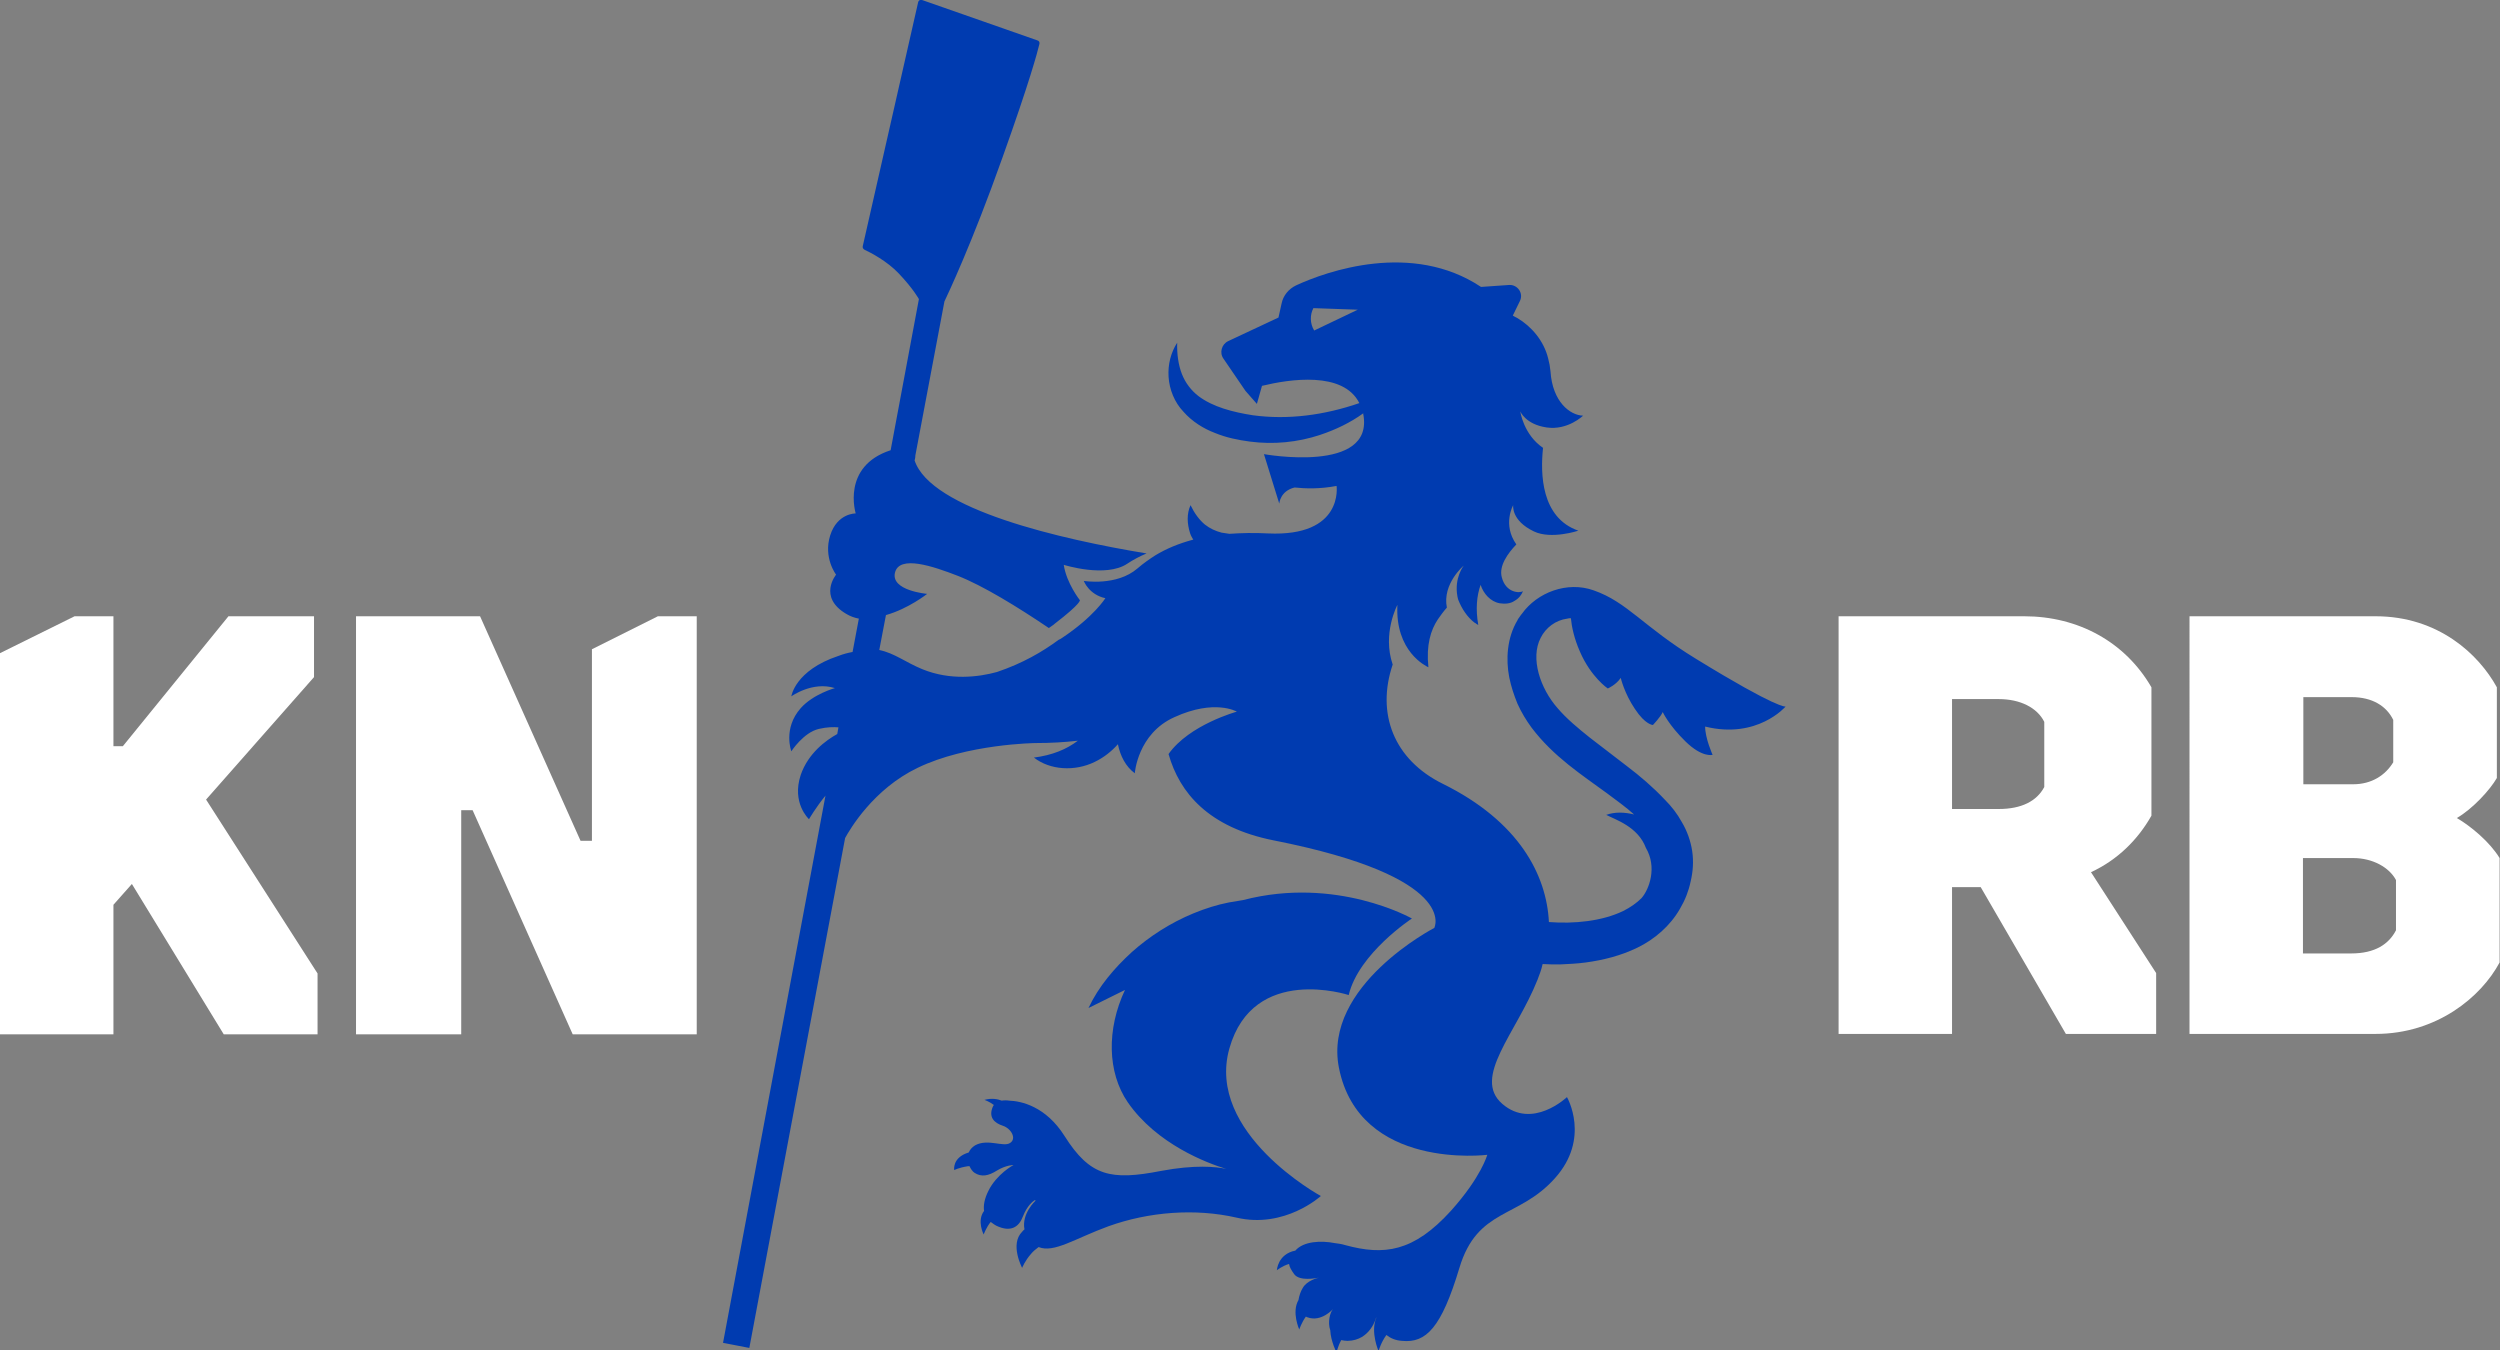
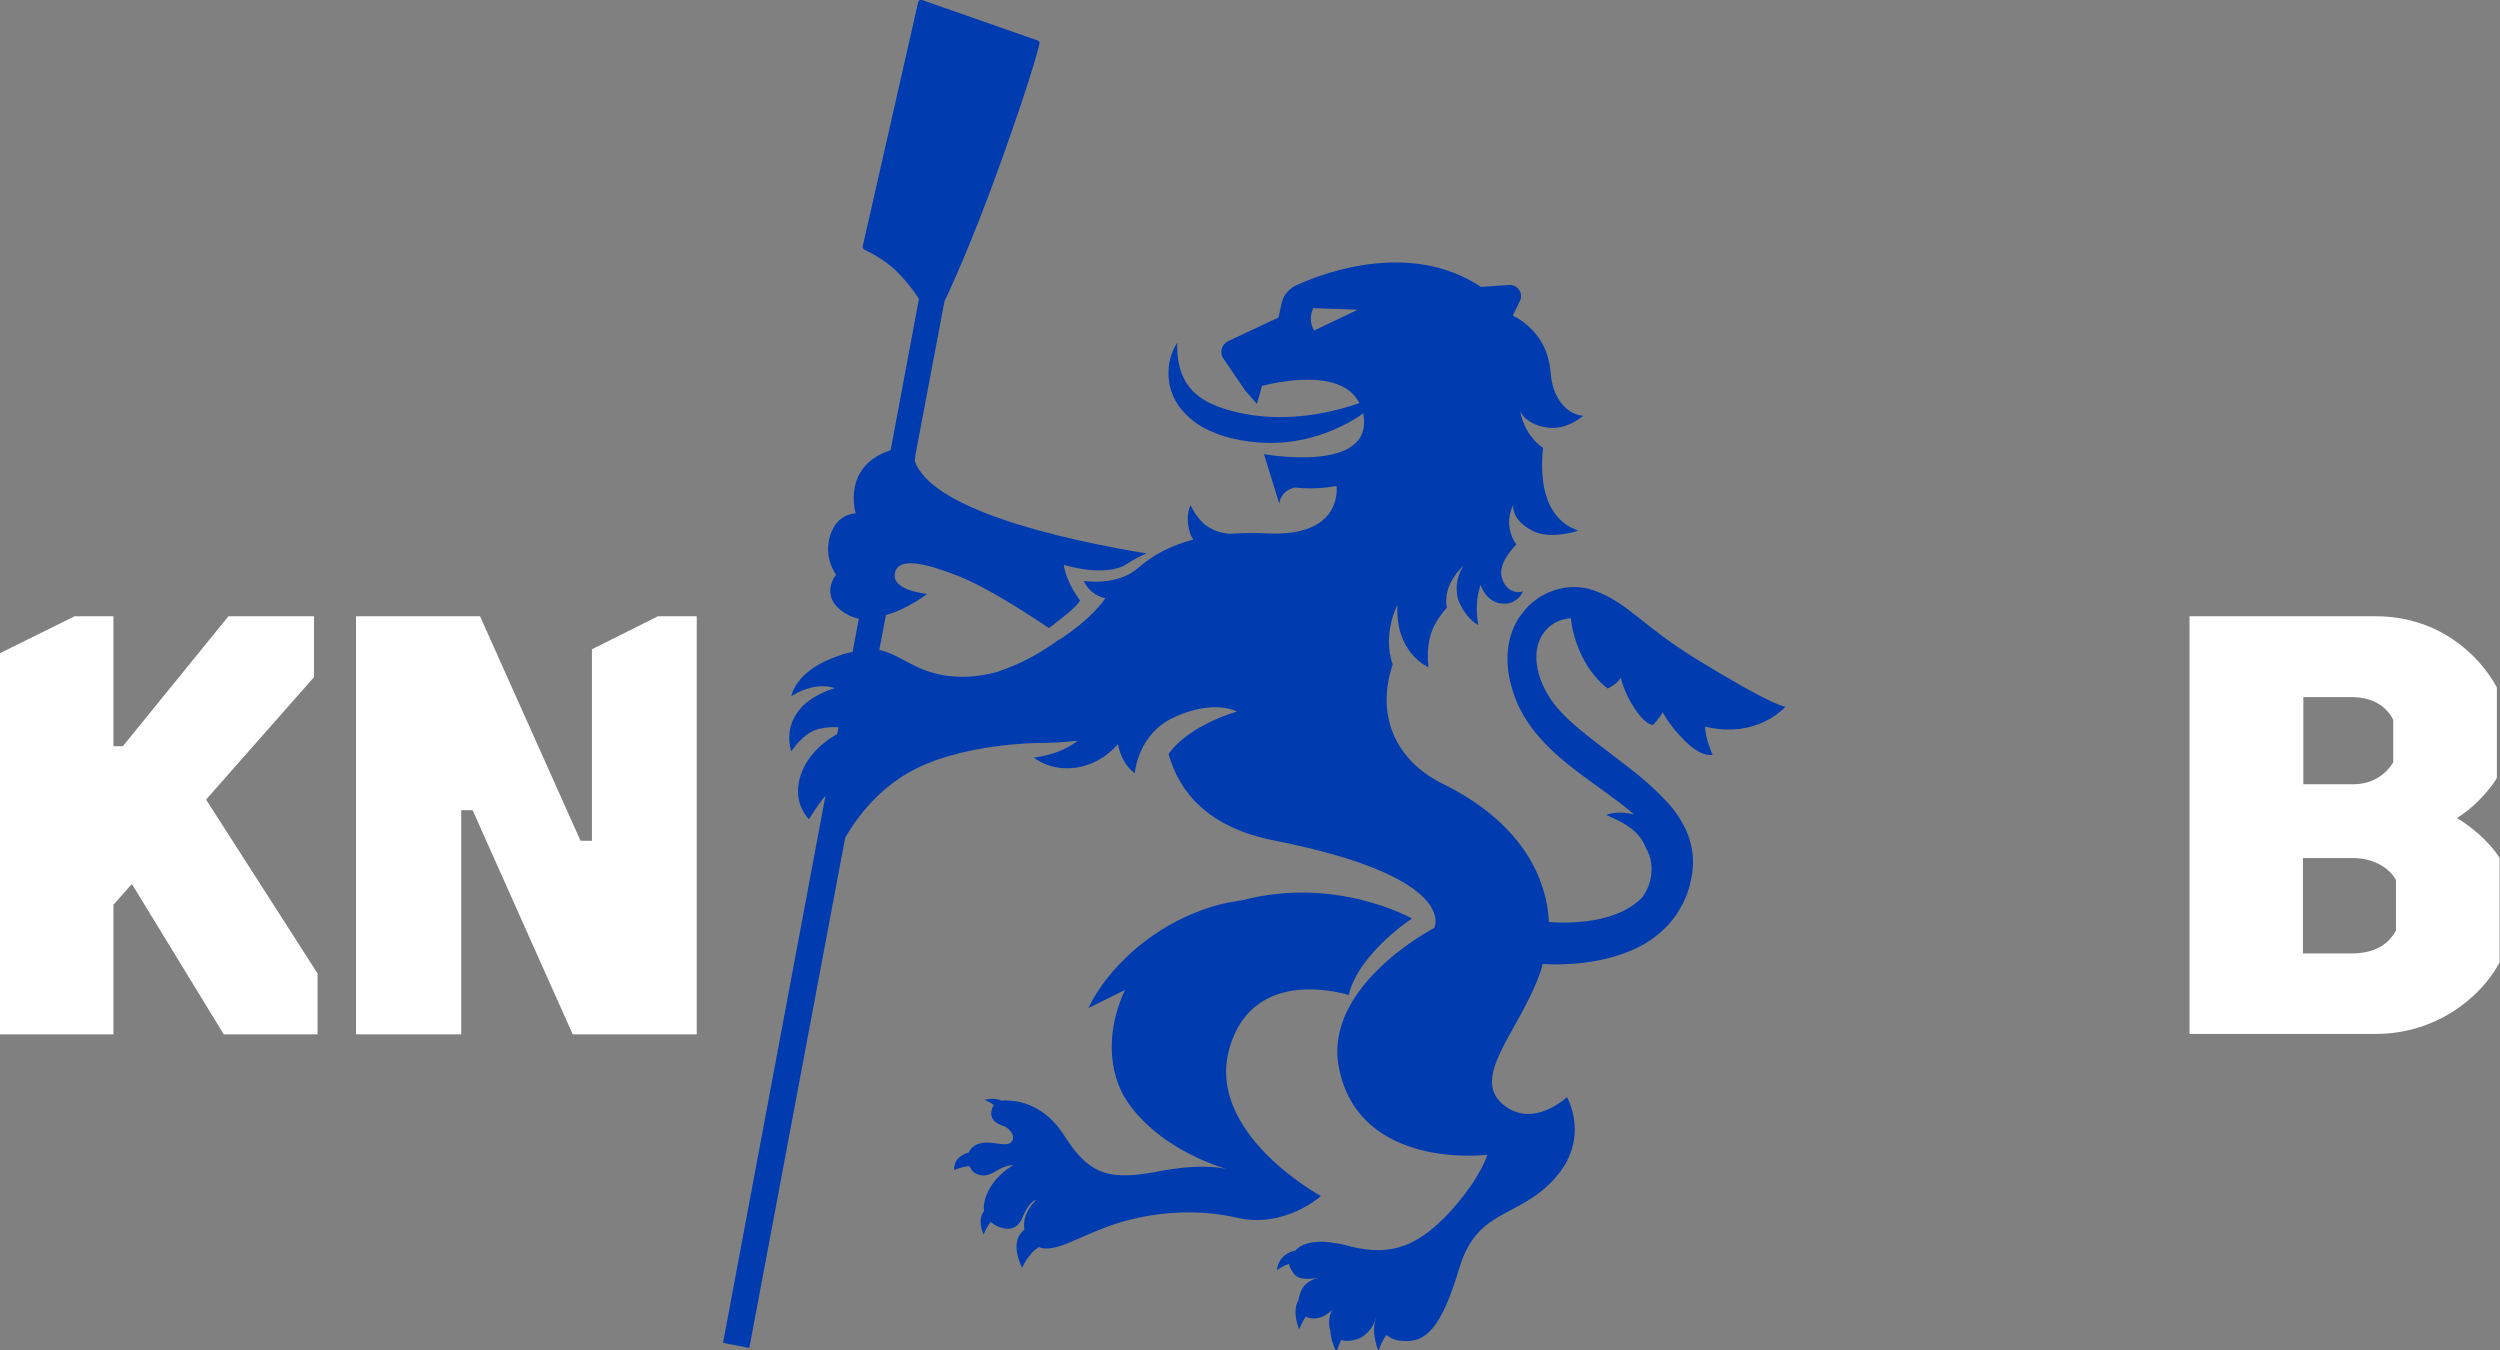
<svg xmlns="http://www.w3.org/2000/svg" version="1.1" x="0px" y="0px" viewBox="0 0 636.9 344" style="enable-background:new 0 0 636.9 344;" xml:space="preserve">
  <rect x="0" y="0" width="636.9" height="344" fill="#808080" stroke="none" />
  <style type="text/css"> .st0{display:none;} .st1{display:inline;fill:#214596;} .st2{fill:#FFFFFF;} .st3{fill:#003BB0;} </style>
  <g id="Background" class="st0">
    <rect id="XMLID_43_" x="-321.6" y="-199.9" class="st1" width="1280" height="800.9" />
  </g>
  <g id="Logo">
    <g id="XMLID_27_">
      <path id="XMLID_40_" class="st2" d="M0,166.4l19-9.4h9.9v33.1h2.4L58.2,157H80v15.5l-27.5,31.2L80.9,248v15.5H57l-23.4-38.3 l-4.7,5.3v33H0V166.4z" />
-       <path id="XMLID_36_" class="st2" d="M468.4,157h47.3c13.7,0,25.7,6.5,32.4,18.1v32.7c-3.5,6.2-8.7,11.3-15.4,14.4l16.6,25.7v15.5 h-23l-21.7-37.4h-7.3v37.4h-28.9V157z M509.2,206.1c5.8,0,9.7-2,11.6-5.6v-16.6c-1.8-3.6-6.1-5.8-11.6-5.8h-11.9v28H509.2z" />
      <path id="XMLID_29_" class="st2" d="M557.8,157h47.4c16,0,26.3,9.7,30.9,18.1v23.1c-1.7,3-6.2,7.9-10.2,10.2 c3.6,2.1,8.4,6.1,10.9,10.2v26.6c-4.7,8.8-16,18.2-31.6,18.2h-47.4V157z M599.5,199.8c4.7,0,8.2-2.3,10.2-5.6v-10.8 c-1.7-3.5-5.3-5.8-10.6-5.8h-12.3v22.2H599.5z M599,242.9c6.1,0,9.6-2.4,11.4-5.9v-12.8c-1.7-3.2-5.9-5.6-10.9-5.6h-12.8v24.3H599 z" />
      <polygon id="XMLID_28_" class="st2" points="150.8,165.4 150.8,214.2 147.9,214.2 122.3,157 90.7,157 90.7,263.5 117.5,263.5 117.5,206.4 120.4,206.4 145.9,263.5 177.5,263.5 177.5,157 167.6,157 " />
    </g>
    <path id="XMLID_25_" class="st3" d="M313.2,267.1c6.1-21.6,30.4-13.6,30.4-13.6c2.5-10.6,16.1-19.5,16.1-19.5s-19.2-10.9-43-4.7 c-1.2,0.2-2.4,0.4-3.6,0.6c-3.1,0.6-6.2,1.6-9.1,2.8c-5.8,2.4-11.1,5.8-15.6,9.8c-4.5,4.1-8.5,8.8-11.1,14.3 c3.2-1.6,6.3-3.1,9.3-4.6c-4.7,10-4.5,21,0.7,28.6c7.4,10.7,20.2,15.5,25.1,17c-2.6-0.6-8.1-1.1-16.6,0.5 c-12.8,2.5-18.1,1.4-24.6-8.9c-4.8-7.6-11.1-8.9-14.1-9c-0.6-0.1-1.3-0.1-1.9,0c-1-0.4-2.5-0.7-4.4-0.2c0,0,1.2,0.4,2.4,1.3 c-0.1,0.1-0.1,0.2-0.2,0.3c-1.3,2.8,0.3,4.3,2.5,5c2.1,0.7,3.6,3.3,1.8,4.4c-1.7,1.1-5.7-1.2-8.9,0.6c-0.8,0.5-1.3,1.1-1.6,1.8 c-4.3,1.3-3.7,4.5-3.7,4.5s1-0.6,3.5-1c0.1,0,0.3,0,0.4,0c0.3,0.7,0.8,1.4,1.3,1.7c1.7,1.1,3.5,0.8,5.7-0.6 c2.3-1.4,4.2-1.4,4.2-1.4s-4.3,2.3-6.4,6.6c-1,2-1.3,3.7-1.1,5.1c-1.9,2.5-0.1,6-0.1,6s0.7-1.9,1.8-3.2c0.4,0.3,0.9,0.7,1.5,1 c3.6,1.7,5.7,0.3,6.7-2.4c1.1-2.8,2.6-3.9,3.1-4.2l0.1,0.2c0,0-3.6,3.3-2.8,7.3c-0.2,0.2-0.4,0.3-0.6,0.6c-3.2,3.2,0,9.2,0,9.2 s0.7-1.8,2.3-3.6c0.5-0.6,1.2-1.2,1.9-1.7c3.9,1.6,9.3-2.2,17.8-5.3c10.3-3.7,22.1-4.6,32.6-2.2c12.3,2.9,21.5-5.5,21.5-5.5 S307.1,288.7,313.2,267.1z" />
    <path id="XMLID_5_" class="st3" d="M432,167.8c-13.4-8.2-17.4-14.4-26-17.4c-6.7-2.4-14.4,0.5-18.3,6c0,0,0,0.1-0.1,0.1 c-0.2,0.2-0.3,0.5-0.5,0.7c-0.2,0.3-0.4,0.5-0.5,0.8c-2.7,4.5-3,10-2.1,14.6c0.5,2.4,1.2,4.5,2.1,6.7c1,2.2,2.2,4.2,3.6,6.1 c5.6,7.4,12.8,12,19.2,16.7c2.4,1.8,4.8,3.5,6.9,5.4c-2.4-0.6-4.9-0.7-7.1,0.1c2.3,1.2,8.1,3,10.1,8.4c2.9,4.9,0.9,10.5-1.1,12.8 c-1.3,1.3-2.9,2.4-4.7,3.3c-5.4,2.6-12.5,3.3-18.9,2.8c-0.6-12-7.6-25.6-27-35.2c-12.6-6.2-17-18-12.8-30.4 c-2.7-7.9,1.2-15.2,1.2-15.2c-0.6,11.9,7.3,15.6,7.9,15.9c0,0,0,0,0,0c-0.6-5.7,0.6-9.5,2.4-12.2c0.7-1,1.4-2,2.3-3c0,0,0,0,0,0 c-1.2-6.1,4.3-10.7,4.3-10.7s-2.5,3.1-1.6,7.9c0.1,0.3,0.1,0.6,0.2,0.8c0.9,2.3,2.3,4.4,4.1,5.8c0.1,0,0.1,0.1,0.2,0.1 c0.3,0.2,0.5,0.4,0.8,0.5c-0.7-4-0.4-7.4,0.6-10.2c0.7,2.2,2.5,4.3,4.9,4.7c1.3,0.2,2.7,0.1,3.7-0.6c1.1-0.6,1.8-1.5,2.2-2.5 c-0.9,0.6-4.4,0.4-5.4-3.5c-0.8-2.9,1.5-6.1,3.7-8.4c-3.6-5.1-0.8-10-0.8-10s-0.6,3.9,5.3,6.7c4.4,2.1,11.3-0.2,11.3-0.2 c-9.5-3.3-9.7-14.5-9-21.1c-5-3.4-5.8-9.3-5.8-9.3s1.3,3.3,6.7,4.1c5.4,0.8,9.3-3,9.3-3c-3.3-0.1-7.8-3.5-8.3-11.3 c-0.1-1.1-0.3-2.2-0.6-3.3c-1.1-4.5-4.3-8.2-7.9-10.3c-0.4-0.2-0.8-0.4-1.1-0.6l1.8-3.7c1-2-0.6-4.2-2.7-4.1l-7.2,0.5 c-17.6-11.7-39.3-4-47.1-0.4c-1.9,0.9-3.3,2.6-3.7,4.6l-0.8,3.6l-12.8,6c-1.7,0.8-2.3,3-1.2,4.5l5.6,8.2l2.9,3.3l1.3-4.6 c7-1.7,20.7-3.8,24.8,4.4c-9,3.1-18.2,4.3-27.1,3.1c-5.1-0.8-10.2-2.1-13.9-4.9c-1.8-1.4-3.3-3.3-4.2-5.6c-0.9-2.3-1.3-5.1-1.2-8 c-1.6,2.5-2.4,5.5-2.2,8.7c0.2,3.2,1.5,6.5,3.8,8.9c2.2,2.5,5.1,4.3,8,5.4c2.9,1.2,5.9,1.8,8.9,2.2c6,0.8,12.2,0.2,17.9-1.7 c3.9-1.3,7.7-3.1,11-5.5c0,0.1,0,0.1,0,0.2c2.9,15.3-25.3,10.2-25.3,10.2l3.9,12.6c0,0,0.2-3.2,3.9-4.1c2.8,0.3,6.5,0.4,10.7-0.4 c0,0,1.9,13-17.5,12.1c-3.6-0.2-6.8-0.1-9.8,0.1c-0.7-0.1-1.4-0.2-2-0.3c-1.5-0.4-2.9-1-4.3-2.1c-1.4-1.2-2.6-2.8-3.6-4.9 c-1,2.2-0.9,4.7-0.1,7.2c0.2,0.6,0.5,1.1,0.8,1.6c0,0,0,0-0.1,0c0,0,0.1,0,0.1,0s0,0-0.1,0c-3.7,1-6.8,2.3-9.6,4 c-1.4,0.9-3,2-4.5,3.3c-5.3,4.6-13.7,3.2-13.7,3.2s1.3,3.5,5.5,4.4c0,0-2.9,4.7-11,10.1c-0.3,0.2-0.6,0.4-0.9,0.5 c-4.2,3.1-9.2,6-15.7,8.2c-4.7,1.3-11.9,2.2-19-0.7c-4.2-1.7-7.1-4.1-11-4.9l1.7-8.9c5.7-1.6,10.5-5.4,10.5-5.4s-9.3-0.8-8.2-5.4 c1.1-4.6,9.8-1.6,16,0.8c6.4,2.5,15.2,7.9,23.2,13.3c0.5-0.4,1.1-0.7,1.5-1.1c6.9-5.3,6.4-6,6.4-6s-3.4-4.3-4.1-9 c0,0,10.7,3.4,16.2-0.3c1.5-1,3.2-1.9,4.9-2.6c-21.8-3.6-55-11.2-59.1-23.7c0,0,0.2-0.6,0.2-1.3l7.4-39.2c0.8-1.7,7-14.7,14.8-36.7 c6.9-19.3,8.9-26.8,9.4-28.9c0.1-0.4-0.1-0.8-0.5-0.9L234.9,0c-0.4-0.2-0.9,0.1-1,0.6l-14.1,62.1c-0.1,0.4,0.1,0.7,0.4,0.9 c1.5,0.7,5.8,2.9,8.8,6.1c3.7,3.9,5.1,6.5,5.1,6.5l-7.2,38.5c-12.6,4.1-8.9,16.1-8.9,16.1s-4.7-0.1-6.5,5.6c-1.8,5.7,1.5,10,1.5,10 s-4.7,5.7,2.6,10c1,0.6,2.1,1,3.2,1.2l-1.6,8.5c-1.1,0.2-2.3,0.5-3.6,1c-11.1,3.7-12,10.3-12,10.3s5.4-3.9,11.1-2.1 c0,0-5.5,1.5-8.7,5.1c-4.6,5.2-2.4,11-2.4,11s3.1-4.8,7-5.7c2.1-0.5,3.8-0.5,5-0.4l-0.3,1.7c-2.9,1.6-7.4,4.9-9.3,10.4 c-2.4,7.2,2.1,11.3,2.1,11.3s1.8-3.1,4.2-6l-26.1,139.4l6.7,1.3l24.4-129.9c1.2-2.2,7.2-12.5,18.5-17.9c12.6-6.1,30-6.3,30-6.3 c3.8,0,7.4-0.2,10.8-0.6c-2.9,2.2-6.5,3.7-11.2,4.3c4.1,3.2,10.4,3.6,15.5,1.1c2.3-1.1,4.3-2.7,5.9-4.5c0.6,3,2,5.7,4.3,7.4 c0,0,0.7-10.1,10.1-14.3c10.3-4.7,15.9-1.4,15.9-1.4s-12.1,3.3-17.4,10.8c2.8,9.9,10.2,18.7,26.8,22c47.6,9.4,40.9,22.3,40.9,22.3 s-28.4,14.7-24.3,35.6c5.2,26.3,37.8,22.2,37.8,22.2s-1.5,5.6-9.2,14.2c-9.6,10.6-17.1,11.5-27,8.8c-1-0.3-1.8-0.4-2.6-0.5 c-3.6-0.7-8-0.5-10.1,1.9c-4.5,0.9-4.7,5-4.7,5s1.4-1.1,3.1-1.6c0.1,0.8,0.6,1.6,1.3,2.6c1.4,1.9,5.7,1,6.3,0.9 c-0.4,0.1-3,0.7-4.1,2.6c-0.5,0.8-0.9,1.9-1.1,3.1c-1.8,3.1,0.2,7.5,0.2,7.5s0.6-1.8,1.7-3.3c0.1,0.1,0.3,0.2,0.4,0.2 c3.5,1.3,6.5-2.1,6.5-2.1c-0.8,0.9-1.4,3.4-0.7,5.4c0.1,2.7,1.6,5.7,1.6,5.7s0.3-1.6,1.2-3.2c0.5,0.1,1,0.2,1.6,0.2 c5.9-0.1,7.3-6,7.3-6s0,0.1,0,0.2c-1.5,3.6,0.6,8.4,0.6,8.4s0.6-2.2,2-4.1c1,0.8,2.3,1.4,4,1.5c6.1,0.6,10-3.3,14.6-18.6 c4.6-15.3,15.1-12.5,24.3-22.8c9.2-10.2,3.1-20.7,3.1-20.7s-8.8,8.4-16.5,1.7c-7.7-6.7,3.6-18,9-31.6c0.5-1.3,1-2.6,1.3-4 c1.5,0.1,2.9,0.1,4.4,0.1c2.2-0.1,4.4-0.2,6.6-0.5c4.4-0.6,8.9-1.7,13.2-3.8c4.3-2.1,8.3-5.5,10.8-9.9c1.3-2.2,2.2-4.5,2.7-6.9 c0.6-2.5,0.8-5.1,0.4-7.8c-0.4-2.6-1.3-5.1-2.6-7.3c-1.2-2.2-2.7-4.1-4.3-5.7c-3.1-3.3-6.4-6.1-9.7-8.6l-9.5-7.3 c-3-2.4-5.9-4.8-8.2-7.5c-4.4-5-7-12.7-4.3-17.9c1.3-2.6,3.8-4.5,6.8-4.9c0.3-0.1,0.6-0.1,0.9-0.1c0.2,2.1,0.8,5.1,2.3,8.5 c2.8,6.5,7.1,9.4,7.1,9.4s2.1-0.9,3.3-2.7c0,0,0.9,3.9,3.6,7.9c2.7,4.1,4.6,4.1,4.6,4.1s2-2.1,2.5-3.3c0,0,1.5,3.3,5.8,7.5 c4.3,4.2,6.9,3.4,6.9,3.4s-1.9-4.2-1.9-7.2c13.3,3.3,20.5-5.1,20.5-5.1S453,180.7,432,167.8z M334.8,84.2L334.8,84.2 c-1.1-1.8-1.1-4-0.2-5.7l11.3,0.4L334.8,84.2z" />
  </g>
</svg>